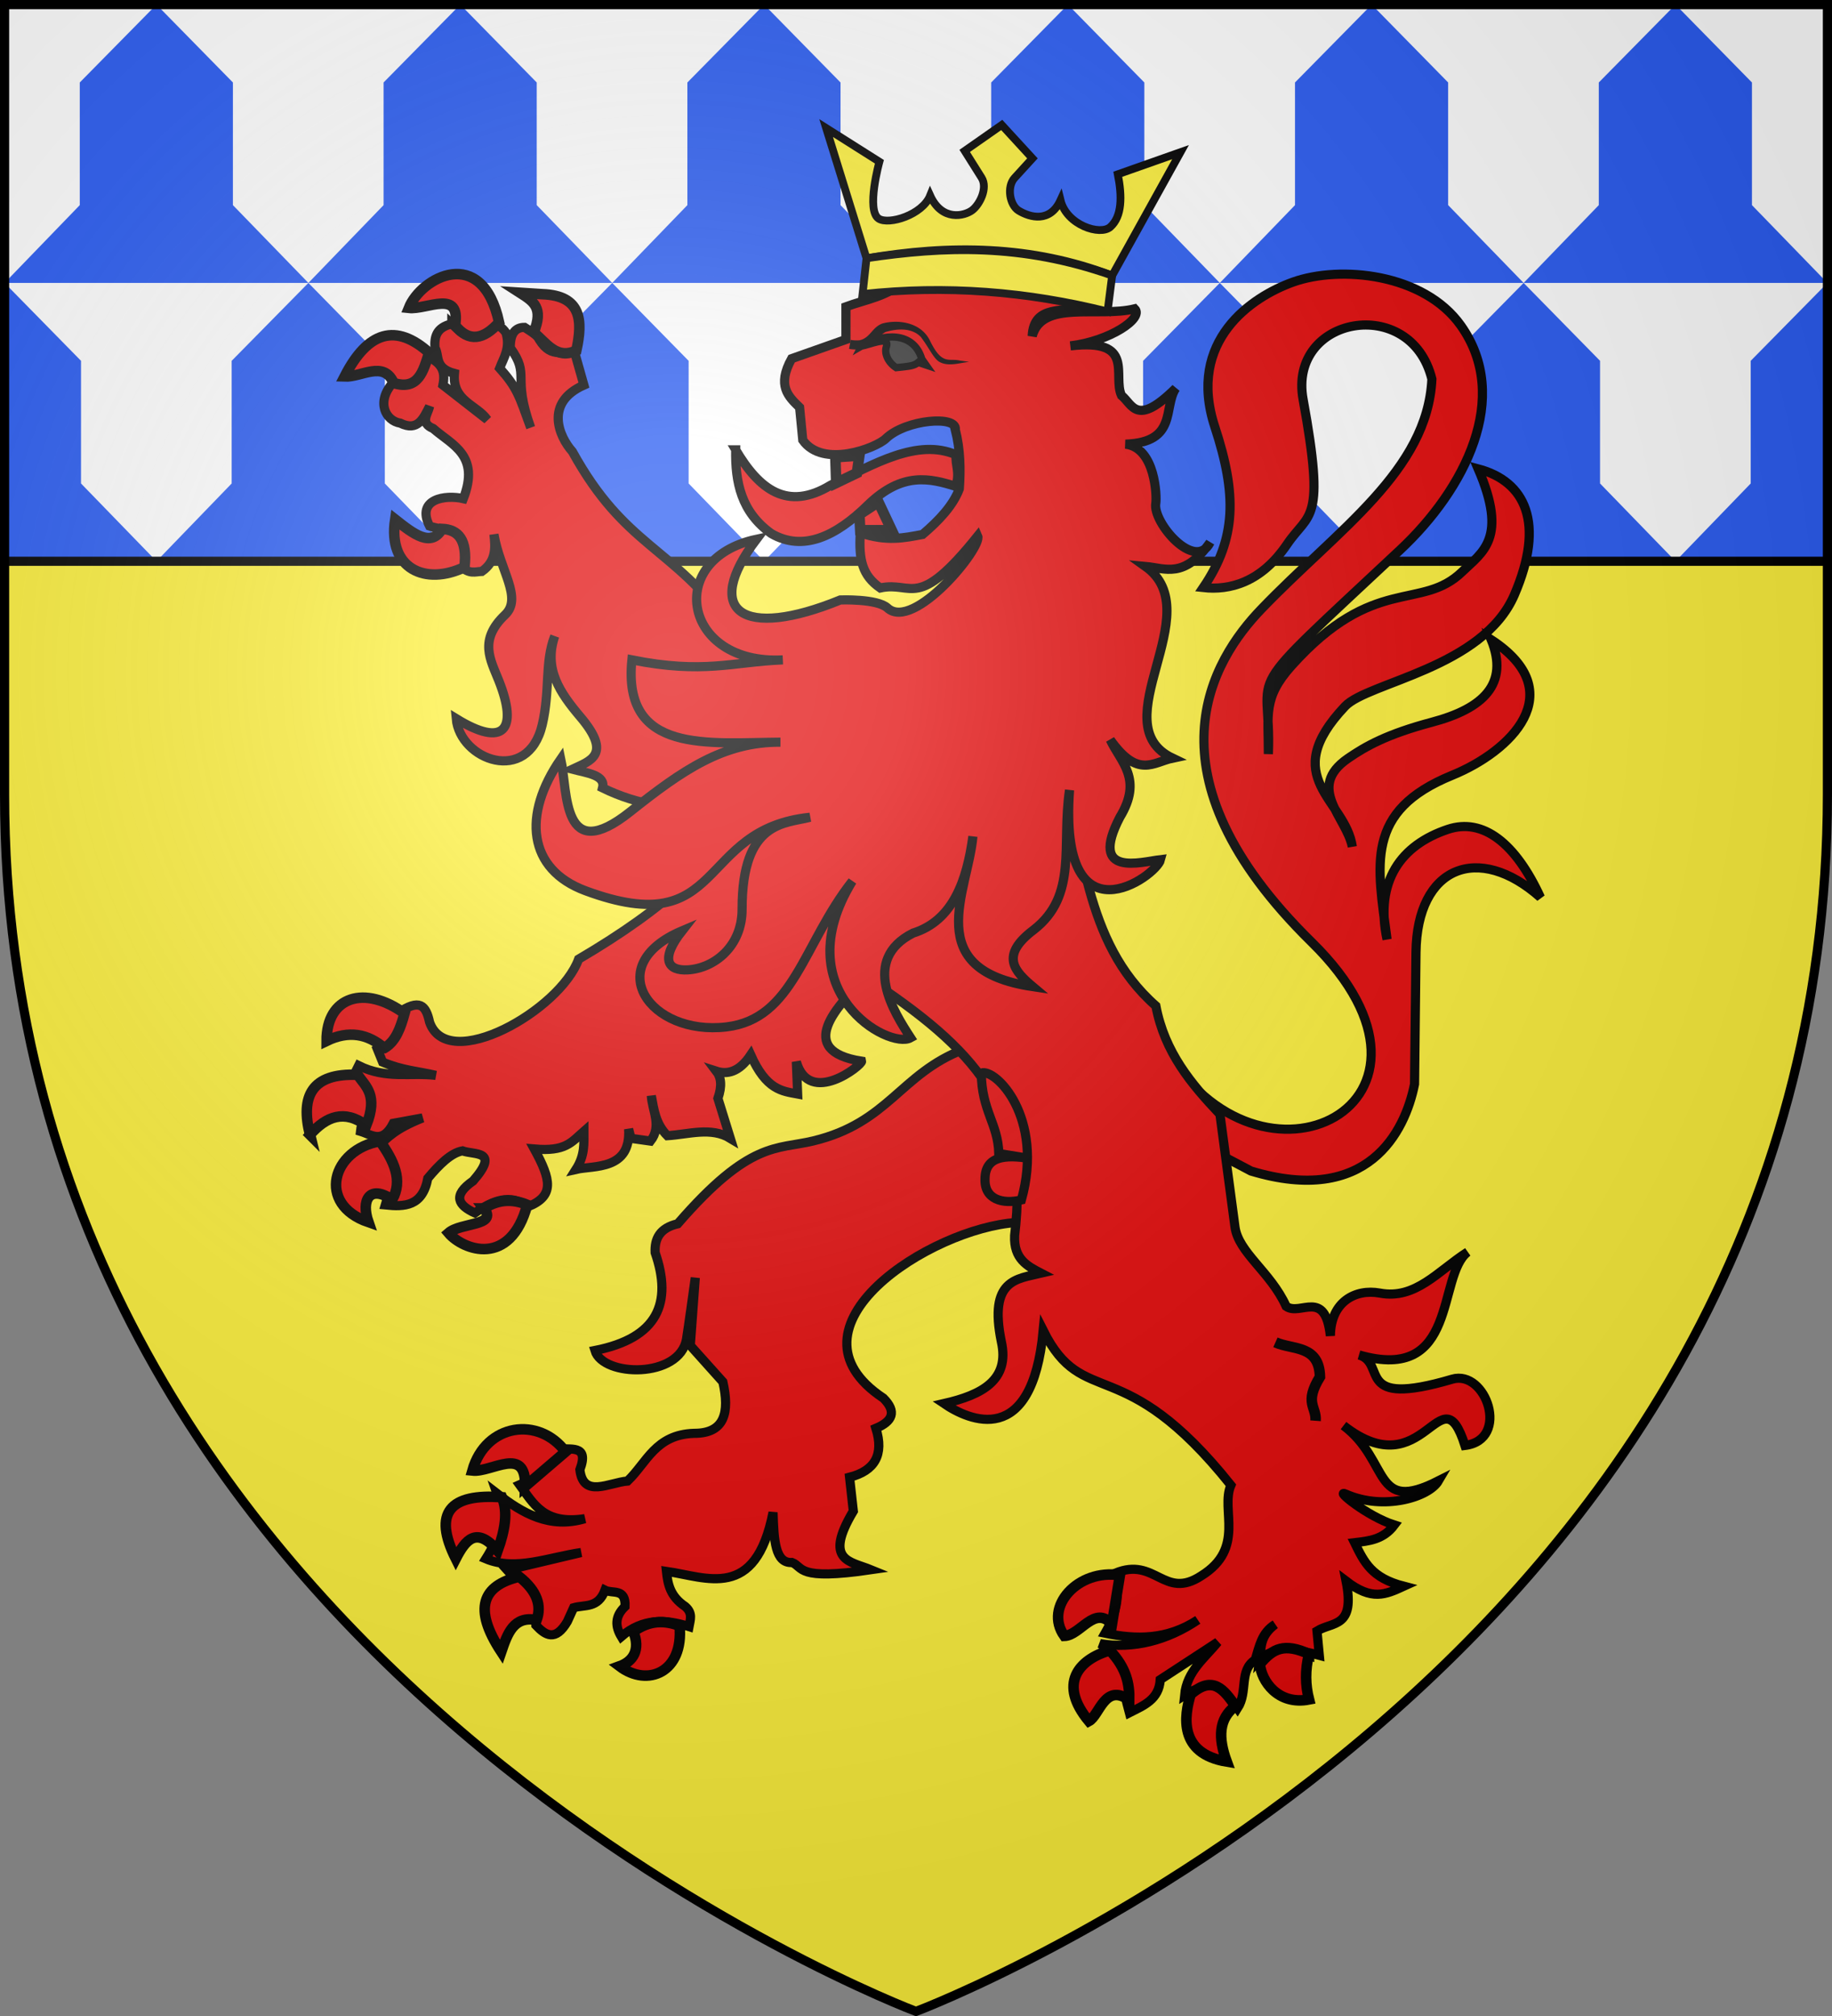
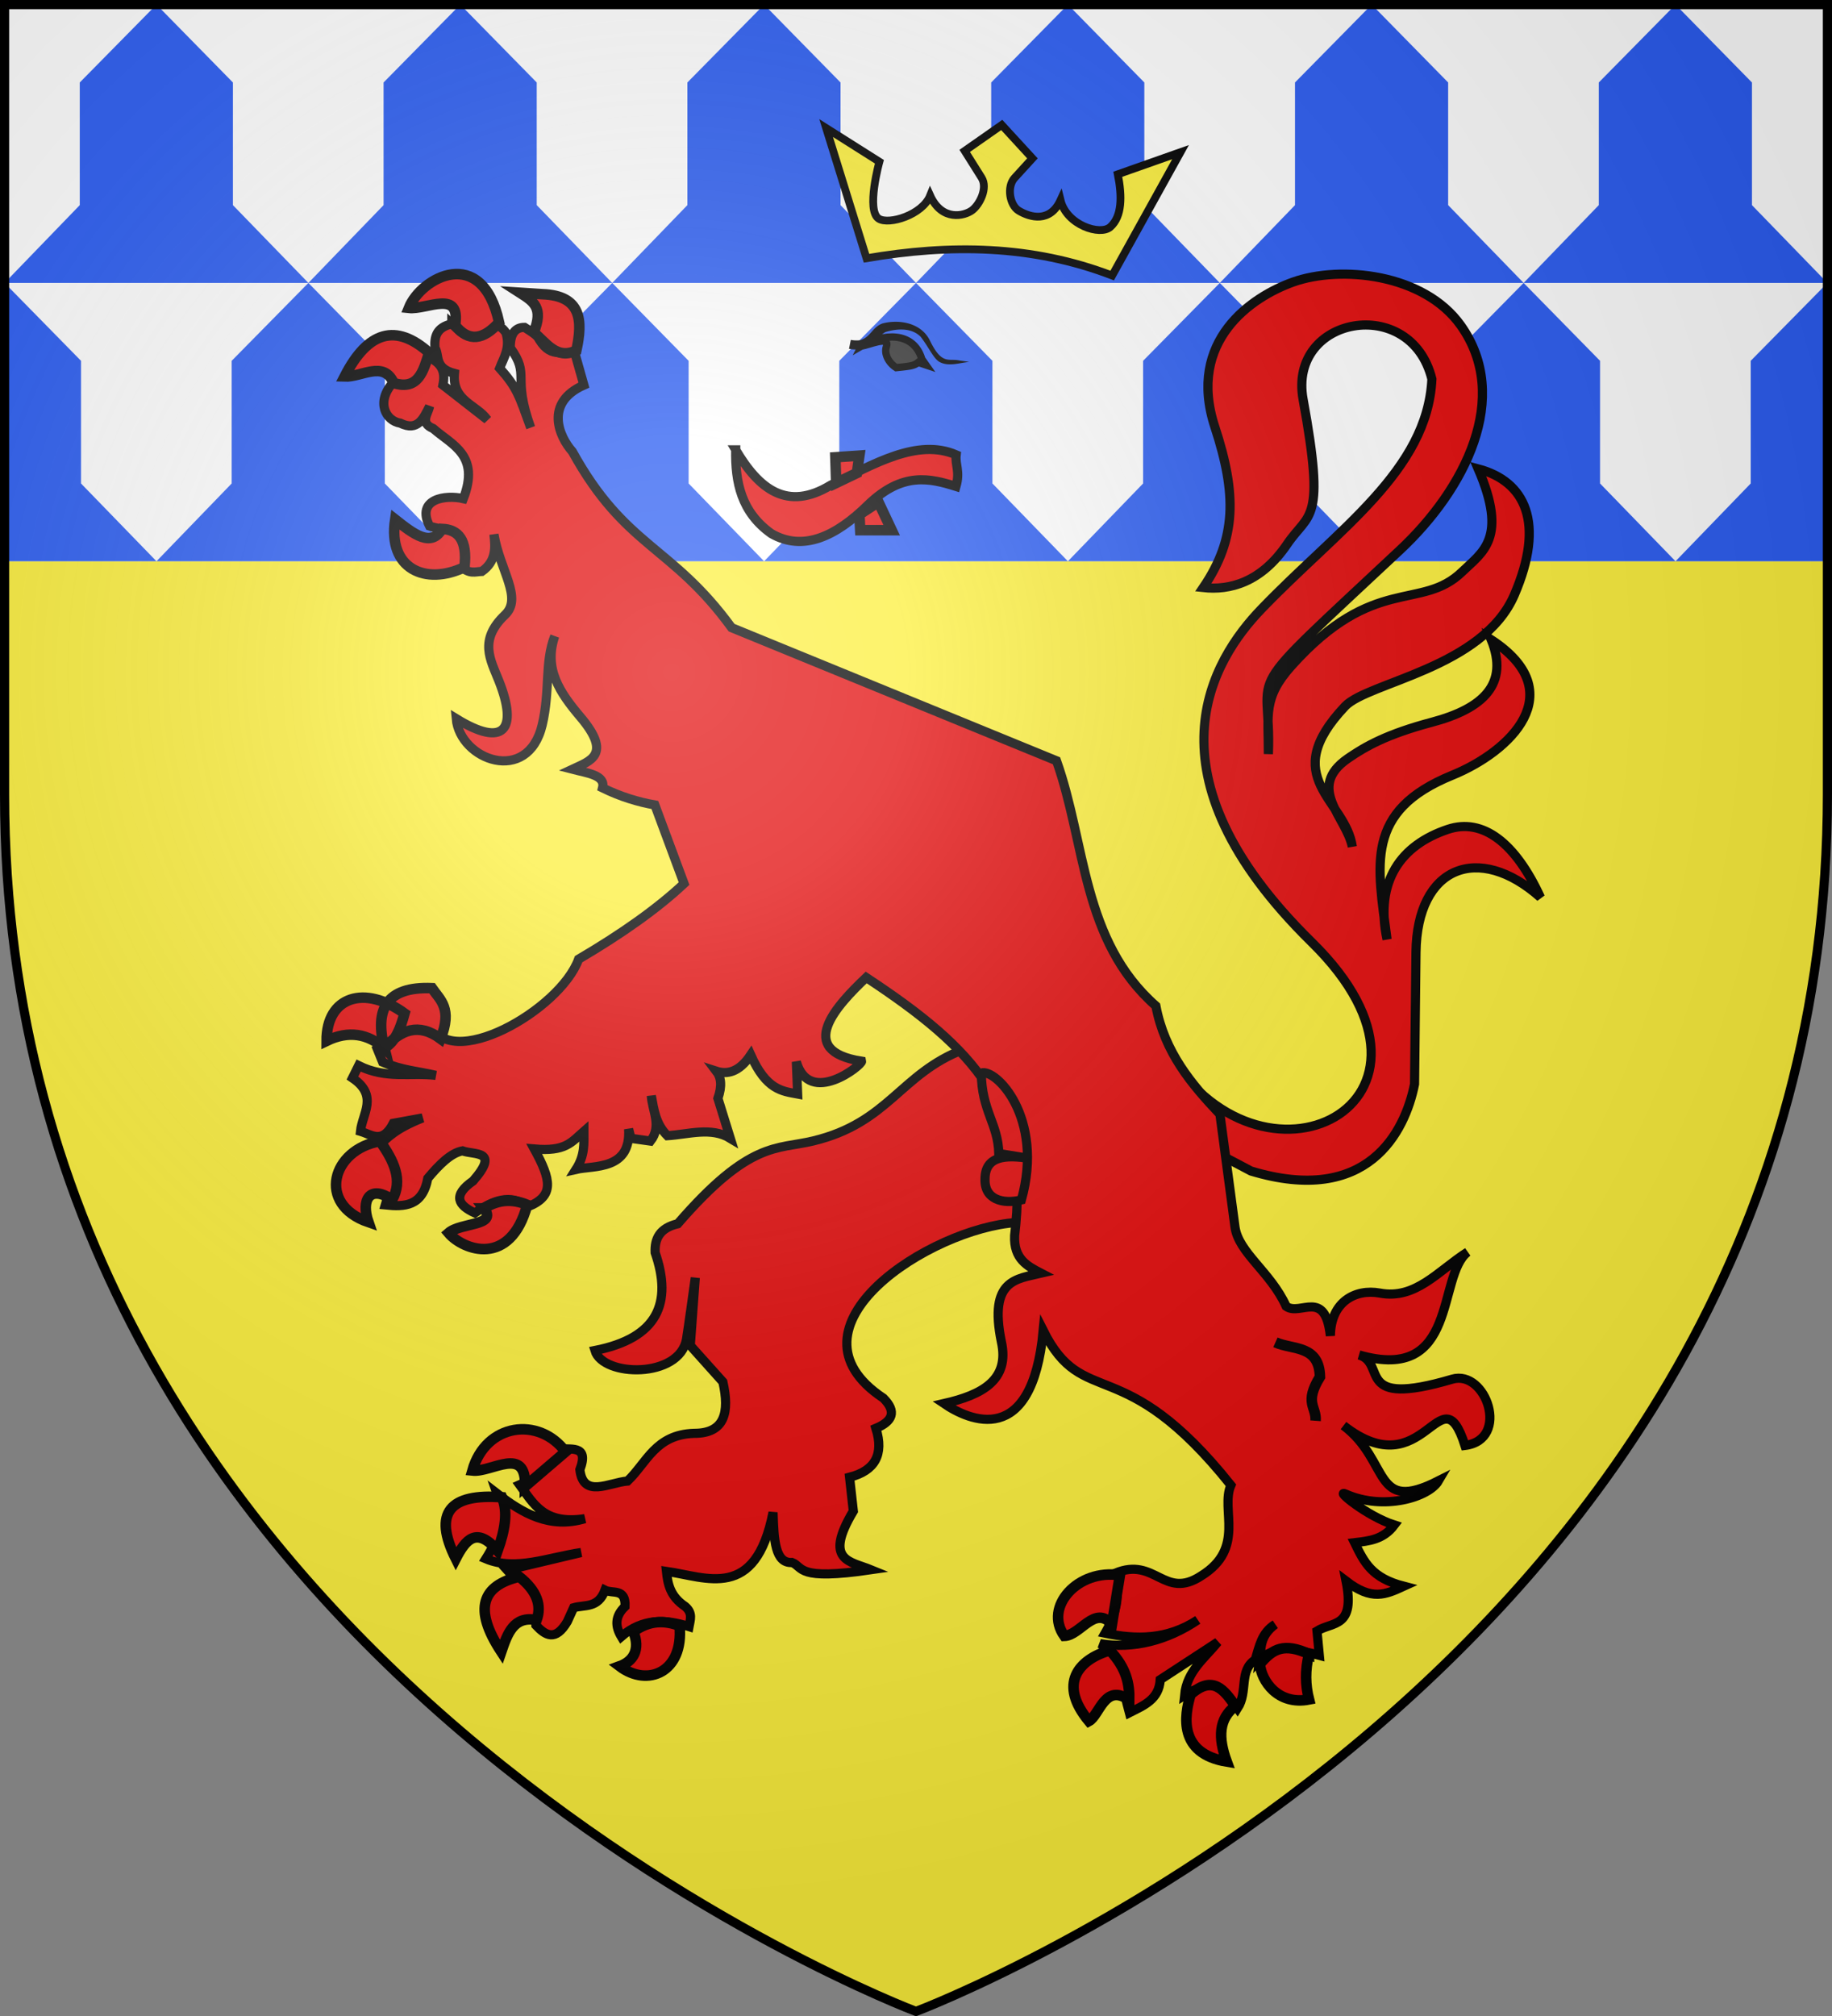
<svg xmlns="http://www.w3.org/2000/svg" xmlns:xlink="http://www.w3.org/1999/xlink" width="600" height="660" version="1.0">
  <rect width="100%" height="100%" fill="#808080" stroke="none" />
  <defs>
    <g id="b">
      <path id="a" d="M0 0v1h.5z" transform="rotate(18 3.157 -.5)" />
      <use xlink:href="#a" width="810" height="540" transform="scale(-1 1)" />
    </g>
    <g id="c">
      <use xlink:href="#b" width="810" height="540" transform="rotate(72)" />
      <use xlink:href="#b" width="810" height="540" transform="rotate(144)" />
    </g>
    <g id="f">
      <path id="e" d="M0 0v1h.5z" transform="rotate(18 3.157 -.5)" />
      <use xlink:href="#e" width="810" height="540" transform="scale(-1 1)" />
    </g>
    <g id="g">
      <use xlink:href="#f" width="810" height="540" transform="rotate(72)" />
      <use xlink:href="#f" width="810" height="540" transform="rotate(144)" />
    </g>
    <path id="h" d="M-298.5-298.5h597V-40C298.5 246.31 0 358.5 0 358.5S-298.5 246.31-298.5-40z" />
    <path id="d" d="M2.922 27.673c0-5.952 2.317-9.844 5.579-11.013 1.448-.519 3.307-.273 5.018 1.447 2.119 2.129 2.736 7.993-3.483 9.121.658-.956.619-3.081-.714-3.787-.99-.524-2.113-.253-2.676.123-.824.552-1.729 2.106-1.679 4.108z" />
    <radialGradient id="i" cx="-80" cy="-80" r="405" gradientUnits="userSpaceOnUse">
      <stop offset="0" style="stop-color:#fff;stop-opacity:.31" />
      <stop offset=".19" style="stop-color:#fff;stop-opacity:.25" />
      <stop offset=".6" style="stop-color:#6b6b6b;stop-opacity:.125" />
      <stop offset="1" style="stop-color:#000;stop-opacity:.125" />
    </radialGradient>
  </defs>
  <g transform="translate(300 300)">
    <use xlink:href="#h" width="600" height="660" style="fill:#fcef3c" />
-     <path d="M-95.745 281.381v-4.679h0z" style="opacity:.615;fill:#fcef3c;fill-opacity:.991;fill-rule:evenodd;stroke:#000;stroke-width:2.5;stroke-linecap:round;stroke-linejoin:round;stroke-miterlimit:4;stroke-dasharray:none;stroke-dashoffset:0;stroke-opacity:1" transform="rotate(90 268.463 1827.7)" />
    <path d="M-298.5-298.5h597v182.25h-597z" style="fill:#fff;fill-opacity:1;stroke:none;stroke-width:3;stroke-miterlimit:4;stroke-dasharray:none;stroke-opacity:1" />
    <path d="m-248.75-298.5-25.125 25.5v40.156l-24.625 25.469h99.188.03.282l-24.719-25.469V-273zm49.75 91.125h99.188.03.282l-24.719-25.469V-273l-25.031-25.5-25.125 25.5v40.156zm0 0-25.125 25.5v40.156l-24.625 25.469h99.188.03.282l-24.719-25.469v-40.156zm49.75 91.125h99.188.03.282l-24.719-25.469v-40.156l-25.031-25.5-25.125 25.5v40.156zm49.75-91.125H-.312h.03H0l-24.719-25.469V-273l-25.031-25.5-25.125 25.5v40.156zm99.5 0h99.188.03.282l-24.719-25.469V-273L49.75-298.5 24.625-273v40.156zm0 0-25.125 25.5v40.156L-49.75-116.25h99.188.03.282l-24.719-25.469v-40.156zm49.75 91.125h99.188.03.282l-24.719-25.469v-40.156l-25.031-25.5-25.125 25.5v40.156zm49.75-91.125h99.188.03.282l-24.719-25.469V-273l-25.031-25.5-25.125 25.5v40.156zm99.5 0h99.188.03.282l-24.719-25.469V-273l-25.031-25.5-25.125 25.5v40.156zm0 0-25.125 25.5v40.156L149.25-116.25h99.188.015.016.14.141l-24.719-25.469v-40.156zm49.75 91.125h49.75v-91.125l-25.125 25.5v40.156zm-497.5 0-24.719-25.469v-40.156l-25.031-25.5v91.125h49.438.015.016.14z" style="fill:#2b5df2;fill-opacity:1;fill-rule:nonzero;stroke:none;stroke-width:3;stroke-linecap:butt;stroke-linejoin:miter;marker:none;marker-start:none;marker-mid:none;marker-end:none;stroke-miterlimit:4;stroke-dasharray:none;stroke-dashoffset:0;stroke-opacity:1;visibility:visible;display:inline;overflow:visible" />
-     <path d="M1.5 183.75h597" style="opacity:1;fill:#fff;fill-opacity:1;stroke:#000;stroke-width:3;stroke-linecap:butt;stroke-linejoin:round;stroke-miterlimit:4;stroke-dasharray:none;stroke-opacity:1" transform="translate(-300 -300)" />
  </g>
  <path d="M81.278 42.61c30.99 54.352 101.957 18.526 48.345-34.127-56.236-55.23-32.267-92.687-16.589-109.013 25.19-26.232 54.473-45.33 55.929-75.362-6.885-27.931-47.165-20.652-42.184 6.635 7.444 40.78 2.012 36.728-5.213 47.398-8.557 12.635-18.897 15.178-27.49 14.219 10.871-16.02 11.07-30.414 3.79-52.611-9.26-28.24 12.124-42.578 25.595-47.397 15.485-5.54 42.861-2.873 54.981 14.219 16.67 23.507 1.403 53.519-19.907 73.466-54.34 50.866-41.957 36.879-43.131 66.83.057-12.806-1.914-18.34 7.583-28.913 27.092-30.158 42.453-17.727 55.93-30.808 6.589-6.396 15.027-10.882 5.213-33.652 15.392 4.11 22.015 17.58 11.85 41.236-10.324 24.022-48.008 28.625-55.456 36.496-22.286 23.553.154 30.386 2.37 45.975-1.884-9.637-15.317-19.342-1.422-28.912 5.832-4.017 12.865-7.965 27.49-11.85 16.82-4.467 25.312-12.52 19.434-27.016 26.39 17.286 6.21 36.643-12.72 44.357-28.937 11.792-24.562 29.337-21.406 53.755-4.05-19.13 4.614-30.908 19.906-36.022 11.507-3.847 22.168 4.481 30.335 22.277-20.314-18.065-40.452-10.154-40.762 18.011l-.474 43.132c-3.12 15.644-15.321 39.99-53.559 28.438l-43.131-22.75zM-59.052-152.73c-.19 10.598 1.805 20.414 11.674 27.42 10.345 5.988 21.145.977 31.762-9.502 11.221-10.78 20.19-8.613 28.713-5.941 1.403-4.984-.32-7.01.063-10.348-12.741-5.5-27.014 3.036-41.136 9.964-14.139 8.581-23.406 1.391-31.076-11.593zM15.628 43.534C-5.203 51.526-8.879 67.56-33.67 73.524c-11.993 2.885-20.722-.192-44.368 27.114-5.957 1.403-7.613 4.958-7.395 9.448 5.694 16.454.9 27.973-19.72 32.044 2.615 8.713 27.695 9.244 29.99-3.697.36-2.023 2.876-20.13 2.876-20.13l-1.643 22.184 10.681 11.914c2.242 9.995.661 16.884-9.449 16.843-12.65.41-15.442 9.584-21.773 15.612-6.078.516-14.51 5.739-15.611-3.698 3.26-8.626-3.455-6.278-7.395-6.984-1.174 5.23-5.736 9.006-12.324 11.914 4.496 6.103 7.91 13.198 21.362 11.092-11.48 3.419-20.338-1.687-28.757-8.216 2.841 8.026.386 14.875-3.698 21.362 9.808 4.112 20.713-.55 31.223-2.054l-24.239 5.752c4.163 4.674 9.657 7.573 9.45 18.076 3.136 3.311 6.368 5.39 10.27-1.233l2.054-4.519c3.665-1.07 8.023.284 10.27-5.751 2.492 1.253 6.85-.76 6.573 5.34-3.44 3.287-3.198 6.574-1.232 9.86 6.95-5.994 14.464-5.77 22.184-3.286.398-2.192 1.333-4.383-1.232-6.574-5.005-3.342-5.72-7.4-6.163-11.502 13.139 1.866 29.17 9.848 34.92-19.309.277 9.142.672 16.735 6.212 16.404 3.873 1.514 1.25 5.99 25.853 2.373-6.89-2.815-15.542-2.837-5.773-19.188l-1.232-11.092c8.237-2.124 11.344-7.325 8.627-16.022 5.421-2.264 6.895-5.406 2.465-9.86-35.151-23.31 15.456-55.667 43.547-57.514l20.54-13.146L40.279 42.3z" style="fill:#e20909;fill-opacity:1;stroke:#000;stroke-width:3;stroke-miterlimit:4;stroke-dasharray:none;stroke-opacity:1" transform="translate(300 300)" />
  <path d="M-152.02-193.976c-5.152 1.195-5.736 4.34-5.532 7.831 1.569 2.515-.332 6.628 6.394 8.406-.794 9.122 7.327 10.21 10.74 15.123l-14.512-11.315c1.387-6.713-2.814-7.846-5.819-10.166-2.373 4.458-1.686 12.624-10.453 9.268-5.842 6.448-2.443 12.625 2.299 13.363 5.785 2.822 7.558-1.564 9.591-5.496-.517 2.55-3.286 5.418 1.185 7.256 6.224 5.45 15.398 8.695 9.879 22.954-5.832-1.361-15.588.054-11.064 8.98 4.553 1.66 13.505.653 10.166 13.076 2.889 2.84 4.805 1.82 6.969 1.76 4.676-3.294 4.474-7.692 3.951-12.142 1.965 11.858 9.484 20.803 3.628 26.367-8.702 8.27-4.761 14.691-2.047 21.517 6.46 16.25 1.62 22.04-13.938 12.465 1.214 13.55 23.474 21.876 28.163 2.048 2.666-11.276.727-20.528 4.095-29.061-3.644 10.701 1.692 18.516 8.405 26.438 10.546 12.446 3.132 14.43-2.622 17.135 4.831 1.264 10.946 1.894 9.879 6.107 5.976 2.922 11.647 4.621 17.137 5.593l9.56 25.738C-84.58-2.645-96.2 5.611-110.493 14.012c-6.114 16.782-42.874 37.59-48.818 20.62-1.2-5.516-3.197-7.867-10.453-2.91-.702 3.703.579 7.206-6.682 11.638l1.76 4.347c6.453 2.737 11.657 2.982 17.423 4.346-8.411-.996-16.176 1.314-25.29-3.197l-2.011 4.06c8.59 5.81 3.208 11.647 2.622 17.457 3.583 1.057 7.158 4.362 10.74-2.622l9.592-1.76c-9.121 3.633-11.368 6.413-14.548 9.304 7.141 6.921 4.13 13.005 2.335 19.182 6.29.654 12.215.516 13.937-8.73 3.777-4.524 7.575-8.293 11.352-8.98 3.915 1.436 12.337-.335 3.484 9.843-6.892 4.815-4.87 7.988.575 10.49 5.81-4.057 11.612-6.44 17.422-2.048 8.7-3.535 7.57-8.78 2.047-18.895 10.22.886 12.07-2.131 16.237-5.784-.008 3.948.404 7.772-2.586 12.465 5.8-1.334 18.09.354 17.242-13.219l.755 3.053 6.394.898c3.86-4.938.559-9.897.287-14.835.844 4.582 1.408 9.241 5.245 13.075 6.997-.442 14.331-2.954 20.619.862l-4.06-13.075c1.424-4.181 1.045-6.887-.502-8.909 3.37 1.09 7.377.51 11.243-5.316C-49 56.849-43.89 57.206-38.758 58.16l-.431-10.561c4.274 14.858 21.648 1.03 21.373-.18-22.035-3.426-8.049-18.348 1.509-27.408C19.16 43.4 37.435 62.574 32.295 104.535c-.321 7.669 4.17 9.96 8.657 12.285-7.993 1.91-17.178 1.989-13.003 22.416 2.829 12.596-6.405 17.442-18.787 20.26 8.175 5.561 28.852 14.93 32.509-23.889 13.254 26.449 25.917 6.13 61.462 50.614-3.492 8.076 4.925 20.606-9.699 29.672-12.216 8.031-15.006-6.347-28.198-.862 1.496 7.477.665 12.719-3.305 19.649 10.123 2.08 20.23 2.27 30.354-4.347-9.942 6.74-21.207 9.612-32.007 7.76 6.015 3.7 7.487 14.986 9.592 22.63 4.633-2.356 9.724-4.263 10.13-10.848l18.823-12.285c-4.274 5.314-10.11 9.51-10.849 17.35 7.522-4.821 12.975-2.195 17.35 4.31 3.493-5.434.349-12.384 5.784-15.877 1.314-4.284 2.046-8.854 6.502-11.567-5.12 3.856-4.498 7.711-5.047 11.567 4.333-4.544 12.49-3.41 19.523-1.473l-.754-7.938c5.12-3.168 12.577-.912 9.52-16.345 8.49 6.507 12.868 4.435 18.894 1.688-10.545-2.732-12.925-7.772-16.093-14.26 4.683-.55 9.387-.97 13.004-5.784-9.086-2.904-19.72-11.816-15.914-10.13 12.504 5.537 27.252 1.038 30.39-4.346-21.725 11.015-15.663-6.448-31.108-18.07 26.727 20.874 31.764-18.518 39.765 6.503 14.894-1.884 6.942-24.983-4.202-21.697-32.42 9.558-21.155-5.15-30.498-7.939 32.684 9.438 25.455-25.893 35.563-33.695-9.683 6.165-17.058 15.677-28.774 13.435-7.939-1.447-16.055 2.793-16.165 14.01-1.724-15.642-9.856-6.363-14.476-9.663-5.13-11.306-15.656-17.573-16.776-26.044-1.407-10.645-3.05-22.976-4.921-36.855-9.326-9.864-18.117-20.205-20.978-35.455C54.289 7.93 55.708-23.718 46.017-50.935l-106.4-43.573c-19.758-27.101-34.8-26.203-52.159-57.655-4.345-4.876-9.265-15.978 3.772-21.768l-2.874-10.166c-4.167-1.5-8.334 2.11-12.5-6.107l-4.06-2.622c-3.037-.005-4.73 2.04-4.67 6.681 6.69 9.352.443 8.771 6.682 26.151-3.831-10.554-4.39-12.982-10.166-19.47 1.375-3.524 3.595-6.652 2.048-11.638-2.462-3.358-3.762-1.99-5.532-2.586-6.17 6.74-8.996 2.684-12.178-.288zM35.169 61.141z" style="fill:#e20909;fill-opacity:1;stroke:#000;stroke-width:3;stroke-miterlimit:4;stroke-dasharray:none;stroke-opacity:1" transform="translate(300 300)" />
  <path d="M21.38 51.283c.14 12.457 5.48 16.523 5.751 26.349l10.42 1.7c-8.554-1.456-14.872-.698-14.939 6.516-.325 6.82 5.754 8.497 11.914 6.984 7.516-27.097-8.485-43.14-13.146-41.549z" style="fill:#e20909;fill-opacity:1;stroke:#000;stroke-width:3;stroke-miterlimit:4;stroke-dasharray:none;stroke-opacity:1" transform="translate(300 300)" />
  <path d="M117.717 139.46c5.711 2.53 14.354.796 14.584 11.298-5.275 8.629-1.089 9.69-1.438 14.378" style="fill:none;fill-opacity:1;stroke:#000;stroke-width:3.449;stroke-miterlimit:4;stroke-dasharray:none;stroke-opacity:1" transform="translate(300 300)" />
  <g style="fill:#e20909">
    <path d="M-1928.962 172.153c-11.118 5.31-21.916.493-19.753-13.58 5.284 4.16 10.205 8.028 13.374 2.674 4.576.207 7.277 3.036 6.379 10.906zM-1949.126 119.685c-2.846-6.526-9.2-1.648-13.992-1.852 6.647-13.008 14.683-15.18 24.074-6.79-1.636 5.295-3.108 10.82-10.082 8.642zM-1944.806 98.286c5.15.56 14.889-5.436 13.169 4.938 3.896 4.9 8.106 4.149 12.55-.823-4.875-22.324-22.252-12.763-25.719-4.115zM-1909.21 105.282c2.856-7.09-.079-8.856-3.91-11.317l6.38.412c11.154.392 11.55 7.509 9.67 16.049-5.65 2.692-8.544-2.19-12.14-5.144z" style="opacity:1;fill:#e20909;fill-opacity:1;stroke:#000;stroke-width:3;stroke-miterlimit:4;stroke-dasharray:none;stroke-opacity:1" transform="translate(2368.49 -12.123)scale(1.149)" />
  </g>
  <g style="fill:#e20909">
-     <path d="M-1951.801 309.186c-4.708-4.064-10.108-5.123-16.46-2.058-.046-12.774 10.957-16.012 22.22-7.818-1.135 4.077-2.465 7.959-5.76 9.876zM-1972.994 333.877c-2.75-10.962.441-17.622 13.58-17.078 2.362 3.402 5.865 5.766 2.469 14.403-6.266-4.604-11.425-2.57-16.05 2.675zM-1953.036 335.729c3.978 5.555 6.59 11.11 3.498 16.666-6.436-4.42-8.976.05-6.79 6.378-14.849-5.106-10.372-20.749 3.292-23.044zM-1923.407 354.864c4.42-2.78 8.473-2.627 12.345-1.029-4.809 17.905-18.264 12.948-22.427 8.025 3.494-3.051 14.078-1.948 10.082-6.996z" style="opacity:1;fill:#e20909;fill-opacity:1;stroke:#000;stroke-width:3;stroke-miterlimit:4;stroke-dasharray:none;stroke-opacity:1" transform="translate(2368.49 -12.123)scale(1.149)" />
+     <path d="M-1951.801 309.186c-4.708-4.064-10.108-5.123-16.46-2.058-.046-12.774 10.957-16.012 22.22-7.818-1.135 4.077-2.465 7.959-5.76 9.876zc-2.75-10.962.441-17.622 13.58-17.078 2.362 3.402 5.865 5.766 2.469 14.403-6.266-4.604-11.425-2.57-16.05 2.675zM-1953.036 335.729c3.978 5.555 6.59 11.11 3.498 16.666-6.436-4.42-8.976.05-6.79 6.378-14.849-5.106-10.372-20.749 3.292-23.044zM-1923.407 354.864c4.42-2.78 8.473-2.627 12.345-1.029-4.809 17.905-18.264 12.948-22.427 8.025 3.494-3.051 14.078-1.948 10.082-6.996z" style="opacity:1;fill:#e20909;fill-opacity:1;stroke:#000;stroke-width:3;stroke-miterlimit:4;stroke-dasharray:none;stroke-opacity:1" transform="translate(2368.49 -12.123)scale(1.149)" />
  </g>
  <g style="fill:#e20909">
    <path d="M-1900.156 424.204c-7.523-10.142-22.723-8.165-26.543 5.35 5.483.596 15.383-7.274 15.02 4.526zM-1919.498 452.392c-6.015-7.057-9.163-3.121-11.933 2.264-6.586-13.147-1.642-18.607 13.168-17.49 1.766 4.142.824 9.445-1.235 15.226zM-1913.325 459.8c-10.53 2.465-13.257 9.062-5.144 21.398 1.76-5.153 3.505-10.325 10.082-9.053 1.452-4.115.19-8.23-4.938-12.346zM-1880.815 475.437c2.06 5.249-.073 8.485-3.91 9.876 7.965 6.023 18.303 1.727 17.078-11.522-4.157-1.543-8.465-1.726-13.168 1.646z" style="opacity:1;fill:#e20909;fill-opacity:1;stroke:#000;stroke-width:3;stroke-miterlimit:4;stroke-dasharray:none;stroke-opacity:1" transform="translate(2368.49 -12.123)scale(1.149)" />
  </g>
  <g style="fill:#e20909">
    <path d="m-1742.136 459.388-2.263 13.991c-4.902-5.65-9 3.143-13.58 3.292-5.924-8.292 3.897-19.175 15.843-17.283zM-1739.461 494.984c.085-4.517-.748-9.137-5.555-14.197-9.114 2.684-14.695 9.626-5.967 20.164 3.027-1.607 4.548-11.027 11.522-5.967zM-1721.972 493.338c6.394-5.685 9.576-1.2 12.757 3.292-4.786 3.645-4.964 9.01-2.469 15.843-13.827-2.294-12.115-13.073-10.288-19.135zM-1688.228 481.815c-1.156 4.61-1.037 8.901 0 12.963-8.893 1.72-13.623-5.341-13.991-10.082 3.707-4.496 6.993-6.063 13.991-2.88z" style="opacity:1;fill:#e20909;fill-opacity:1;stroke:#000;stroke-width:3;stroke-miterlimit:4;stroke-dasharray:none;stroke-opacity:1" transform="translate(2368.49 -12.123)scale(1.149)" />
  </g>
  <g style="fill:#e20909">
    <path d="m-1807.179 161.62-3.779-8.03-5.431 3.543.236 4.487zM-1823.238 140.837l6.849-.472-.709 4.96-5.904 2.833z" style="opacity:1;fill:#e20909;fill-opacity:1;stroke:#000;stroke-width:3;stroke-miterlimit:4;stroke-dasharray:none;stroke-opacity:1" transform="translate(2368.49 -12.123)scale(1.149)" />
-     <path d="M-1789.04 133.008c.652-4.187-14.133-2.97-19.806 2.504-2.848 2.748-17.97 8.537-23.675.455l-.91-9.333c-3.234-3.122-6.513-6.208-2.276-13.886l15.48-5.464v-9.333c5.572-2.077 12.038-2.895 17.072-7.74 4.117-3.304 9.772-4.812 17.529-3.87 10.413 2.134 27.725-.668 32.883 11.06-4.922 2.744-13.933-.532-14.388 8.913 2.83-10.38 18.755-5.214 29.218-7.775 2.646 2.654-7.056 9.226-18.347 10.567 18.686-2.2 11.962 8.367 14.569 14.113 3.231 2.624 4.227 9.08 15.48-2.048-3.619 5.365.617 15.43-14.342 15.935 8.615.957 8.965 15.11 8.65 16.845-.984 5.432 11.242 19.63 15.48 11.155-7.434 10.43-12.735 7.352-18.439 6.829 18.522 13.176-12.816 44.882 7.74 54.634-5.513 1.151-9.86 5.903-17.756-5.236 2.993 6.38 9.378 11.165 2.731 22.082-8.956 17.248 6.003 12.719 11.61 12.065-1.192 4.767-29.083 24.687-25.951-19.805-2.374 15.63 2.496 29.986-10.244 39.837-9.726 7.318-5.39 11.823-.227 16.163-32.11-4.774-18.542-26.84-17.074-42.797-1.728 12.445-5.591 23.962-17.073 27.545-15.009 7.604-5.37 22.615-.683 29.82-6.16 3.452-35.81-13.191-16.618-44.617-14.094 17.91-16.658 39.241-35.893 41.523-21.802 2.587-35.987-17.514-12.595-27.41-6.496 8.287-3.988 11.482 1.594 11.155 7.543-.442 15.498-6.678 15.48-17.3-.045-25.402 12.427-24.32 19.35-26.18-32.631 3.343-23.803 35.799-63.968 20.944-16.509-6.106-18.058-21.681-7.057-37.561 2.056 9.608.25 30.58 19.805 15.024 14.882-11.838 26.525-19.88 42.796-19.805-20.377.094-45.08 3.6-42.341-23.447 20.508 4.085 28.566.59 43.024 0-28.476 1.563-33.81-28.755-7.512-34.374-15.674 20.732-3.902 28.666 23.903 17.3 0 0 10.503-.412 13.43 2.277 7.432 6.828 27.164-17.289 25.724-20.487-17.403 21.676-18.43 12.764-27.772 14.796-5.113-3.544-6.17-8.006-5.691-15.707 7.529 2.567 12.586 1.426 17.756.455 4.782-4.067 8.711-8.304 10.471-12.975.389-5.616.286-11.23-1.138-16.846z" style="opacity:1;fill:#e20909;fill-opacity:1;stroke:#000;stroke-width:2.61;stroke-miterlimit:4;stroke-dasharray:none;stroke-opacity:1" transform="translate(2368.49 -12.123)scale(1.149)" />
  </g>
  <g style="fill:#fcef3c">
    <path d="m831.488-144.652 15.46 49.843c31.877-5.462 63.372-5.181 94.1 6.625l26.194-47.25-24.024 8.472c1.687 8.522 1.632 16.175-2.893 20.19-3.818 3.385-16.702-.666-19.06-10.266-4.009 8.736-11.618 6.667-15.993 4.03-3.518-2.122-4.649-9.212-1.633-12.518l6.868-7.525-11.753-12.793-14.19 9.926 6.45 10.255c2.528 4.022-.775 10.34-3.582 12.464-2.927 2.214-11.558 4.416-16.102-5.614-2.978 7.442-15.836 11.331-19.701 8.852-4.916-3.154.259-21.802.259-21.802z" style="fill:#fcef3c;fill-opacity:1;stroke:#000;stroke-width:2.982" transform="translate(-440.351 165.607)scale(.855)" />
-     <path d="m846.949-94.809-1.514 13.716c31.919-3.506 63.171-1.013 93.845 6.687l1.767-13.778c-34.818-12.283-64.68-10.991-94.098-6.625z" style="opacity:1;fill:#fcef3c;fill-opacity:1;stroke:#000;stroke-width:3;stroke-miterlimit:4;stroke-dasharray:none;stroke-opacity:1" transform="translate(-440.351 165.607)scale(.855)" />
  </g>
  <path d="M-17.864-186.74c7.05-4.122 17.021-4.917 19.778 4.31l1.36 1.932-2.547-.854c-1.384 1.214-3.362 1.25-5.142 1.504l-2.077.217c-2.67-1.73-3.973-4.664-3.212-6.892 1.317-3.857-6.113-.279-8.16-.218z" style="fill:#313131;stroke:#000;stroke-width:2.387;stroke-opacity:1" transform="translate(300 300)" />
  <path d="M-11.068-194.072c-3.37 1.279-3.876 4.649-7.395 5.471a10.3 10.3 0 0 1-2.89-.124l-.59 2.922s1.743.379 3.79.156c4.147.04 5.087-4.008 8.173-5.658 3.844-1.152 8.612-1.449 11.56 1.616 2.95 3.932 4.241 7.241 6.267 8.264 2.952 1.492 6.38.226 9.57-.1l-3.16-.454c-3.472-.815-5.71 1.682-9.674-6.474-3.01-6.194-10.656-7.007-15.65-5.62" style="fill:#000;fill-opacity:1;stroke:none;stroke-width:3;stroke-linecap:round;stroke-linejoin:round;stroke-miterlimit:4;stroke-dasharray:none;stroke-opacity:1" transform="translate(300 300)" />
  <use xlink:href="#h" width="600" height="660" style="fill:url(#i)" transform="translate(300 300)" />
  <use xlink:href="#h" width="600" height="660" style="fill:none;stroke:#000;stroke-width:3" transform="translate(300 300)" />
</svg>